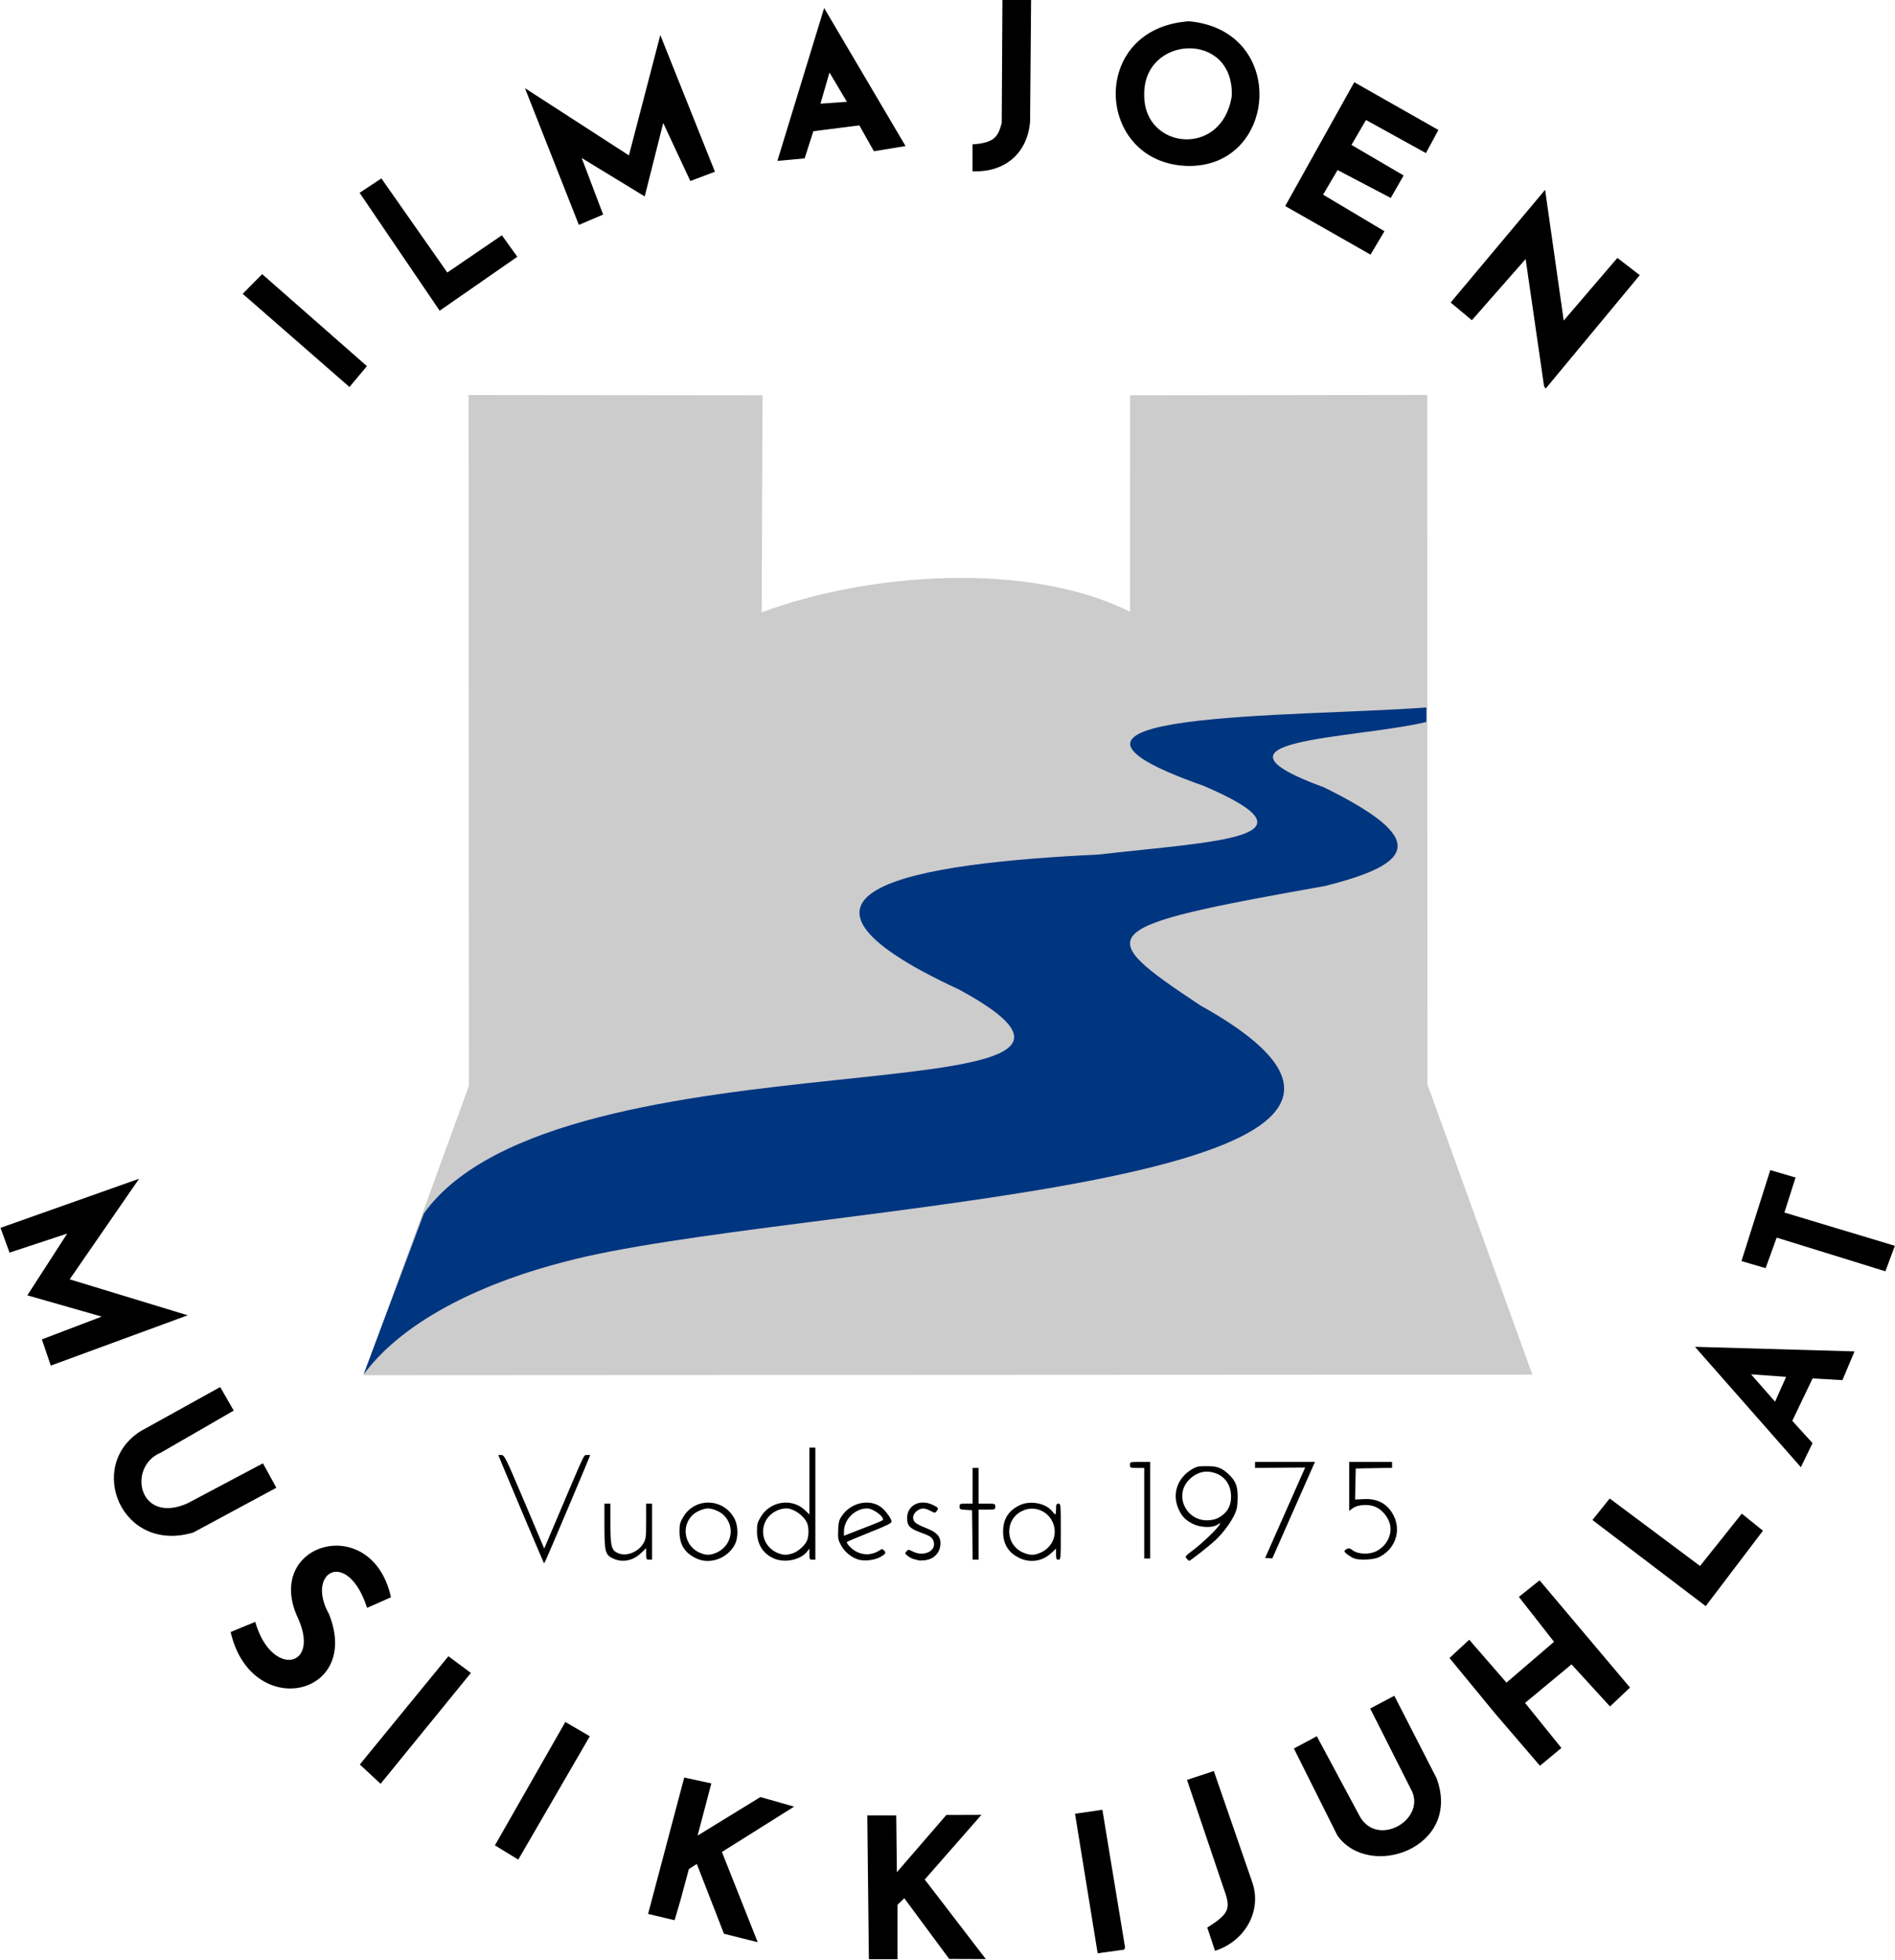
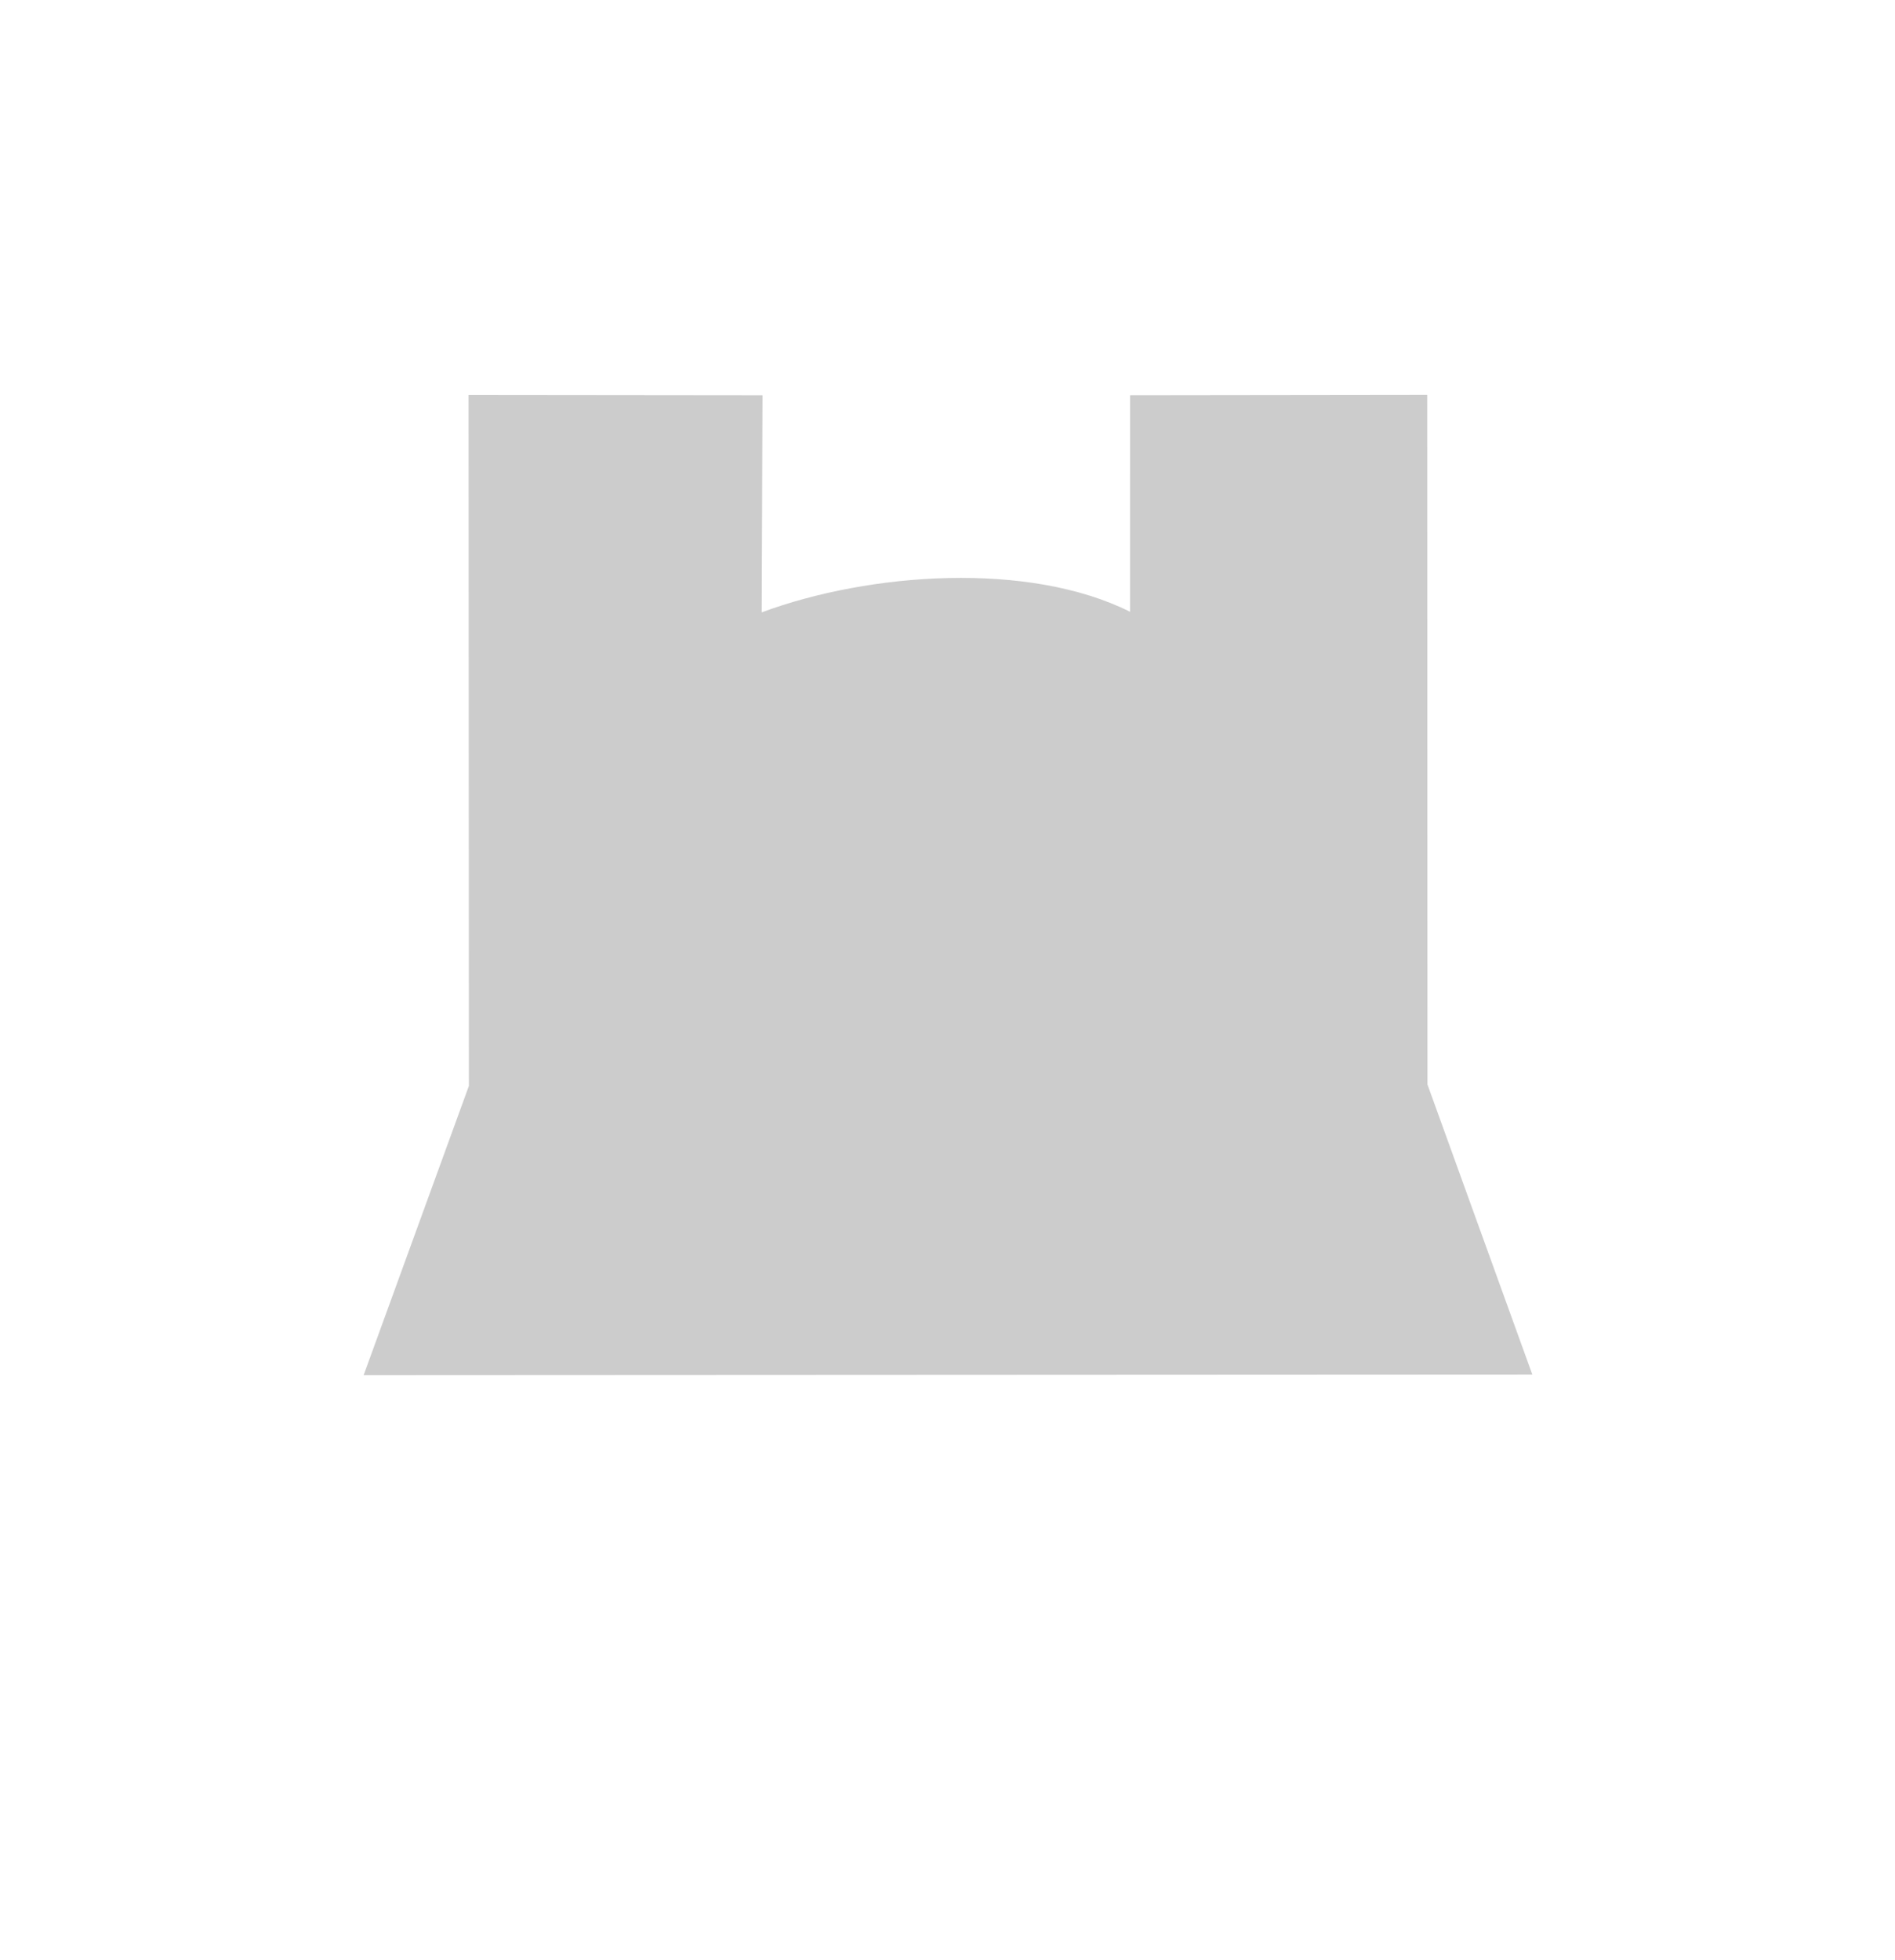
<svg xmlns="http://www.w3.org/2000/svg" width="136.454mm" height="141.111mm" viewBox="0 0 483.499 500" id="svg2" version="1.1">
  <defs id="defs4">
    <style type="text/css" id="style6">
   
    .str1 {stroke:#1F1A17;stroke-width:0.216}
    .str0 {stroke:#006EC7;stroke-width:0.216}
    .fil2 {fill:#1F1A17}
    .fil1 {fill:#DEDEDD}
    .fil0 {fill:#006EC7}
   
  </style>
    <filter style="color-interpolation-filters:sRGB" id="filter28336">
      <feFlood flood-opacity="0.498" flood-color="rgb(0,0,0)" result="flood" id="feFlood28338" />
      <feComposite in="flood" in2="SourceGraphic" operator="in" result="composite1" id="feComposite28340" />
      <feGaussianBlur in="composite1" stdDeviation="3" result="blur" id="feGaussianBlur28342" />
      <feOffset dx="6" dy="6" result="offset" id="feOffset28344" />
      <feComposite in="SourceGraphic" in2="offset" operator="over" result="composite2" id="feComposite28346" />
    </filter>
    <filter style="color-interpolation-filters:sRGB" id="filter28567">
      <feFlood flood-opacity="1" flood-color="rgb(0,0,0)" result="flood" id="feFlood28569" />
      <feComposite in="flood" in2="SourceGraphic" operator="in" result="composite1" id="feComposite28571" />
      <feGaussianBlur in="composite1" stdDeviation="6" result="blur" id="feGaussianBlur28573" />
      <feOffset dx="6" dy="6" result="offset" id="feOffset28575" />
      <feComposite in="SourceGraphic" in2="offset" operator="over" result="composite2" id="feComposite28577" />
    </filter>
    <filter style="color-interpolation-filters:sRGB" id="filter28615">
      <feFlood flood-opacity="1" flood-color="rgb(0,0,0)" result="flood" id="feFlood28617" />
      <feComposite in="flood" in2="SourceGraphic" operator="in" result="composite1" id="feComposite28619" />
      <feGaussianBlur in="composite1" stdDeviation="6" result="blur" id="feGaussianBlur28621" />
      <feOffset dx="6" dy="6" result="offset" id="feOffset28623" />
      <feComposite in="SourceGraphic" in2="offset" operator="over" result="composite2" id="feComposite28625" />
    </filter>
    <filter style="color-interpolation-filters:sRGB" id="filter28627">
      <feFlood flood-opacity="1" flood-color="rgb(0,0,0)" result="flood" id="feFlood28629" />
      <feComposite in="flood" in2="SourceGraphic" operator="in" result="composite1" id="feComposite28631" />
      <feGaussianBlur in="composite1" stdDeviation="6" result="blur" id="feGaussianBlur28633" />
      <feOffset dx="6" dy="6" result="offset" id="feOffset28635" />
      <feComposite in="SourceGraphic" in2="offset" operator="over" result="composite2" id="feComposite28637" />
    </filter>
    <filter style="color-interpolation-filters:sRGB" id="filter28627-8">
      <feFlood flood-opacity="1" flood-color="rgb(0,0,0)" result="flood" id="feFlood28629-9" />
      <feComposite in="flood" in2="SourceGraphic" operator="in" result="composite1" id="feComposite28631-3" />
      <feGaussianBlur in="composite1" stdDeviation="6" result="blur" id="feGaussianBlur28633-7" />
      <feOffset dx="6" dy="6" result="offset" id="feOffset28635-3" />
      <feComposite in="SourceGraphic" in2="offset" operator="over" result="composite2" id="feComposite28637-8" />
    </filter>
    <style id="style6-3" type="text/css">
   
    .str1 {stroke:#1F1A17;stroke-width:0.216}
    .str0 {stroke:#006EC7;stroke-width:0.216}
    .fil2 {fill:#1F1A17}
    .fil1 {fill:#DEDEDD}
    .fil0 {fill:#006EC7}
   
  </style>
    <filter style="color-interpolation-filters:sRGB" id="filter28627-4">
      <feFlood flood-opacity="1" flood-color="rgb(0,0,0)" result="flood" id="feFlood28629-0" />
      <feComposite in="flood" in2="SourceGraphic" operator="in" result="composite1" id="feComposite28631-9" />
      <feGaussianBlur in="composite1" stdDeviation="6" result="blur" id="feGaussianBlur28633-5" />
      <feOffset dx="6" dy="6" result="offset" id="feOffset28635-7" />
      <feComposite in="SourceGraphic" in2="offset" operator="over" result="composite2" id="feComposite28637-3" />
    </filter>
    <filter style="color-interpolation-filters:sRGB" id="filter28627-0">
      <feFlood flood-opacity="1" flood-color="rgb(0,0,0)" result="flood" id="feFlood28629-1" />
      <feComposite in="flood" in2="SourceGraphic" operator="in" result="composite1" id="feComposite28631-7" />
      <feGaussianBlur in="composite1" stdDeviation="6" result="blur" id="feGaussianBlur28633-4" />
      <feOffset dx="6" dy="6" result="offset" id="feOffset28635-37" />
      <feComposite in="SourceGraphic" in2="offset" operator="over" result="composite2" id="feComposite28637-0" />
    </filter>
    <filter style="color-interpolation-filters:sRGB" id="filter28627-3">
      <feFlood flood-opacity="1" flood-color="rgb(0,0,0)" result="flood" id="feFlood28629-3" />
      <feComposite in="flood" in2="SourceGraphic" operator="in" result="composite1" id="feComposite28631-5" />
      <feGaussianBlur in="composite1" stdDeviation="6" result="blur" id="feGaussianBlur28633-1" />
      <feOffset dx="6" dy="6" result="offset" id="feOffset28635-6" />
      <feComposite in="SourceGraphic" in2="offset" operator="over" result="composite2" id="feComposite28637-6" />
    </filter>
    <style id="style6-7" type="text/css">
   
    .str1 {stroke:#1F1A17;stroke-width:0.216}
    .str0 {stroke:#006EC7;stroke-width:0.216}
    .fil2 {fill:#1F1A17}
    .fil1 {fill:#DEDEDD}
    .fil0 {fill:#006EC7}
   
  </style>
    <filter style="color-interpolation-filters:sRGB" id="filter28627-1">
      <feFlood flood-opacity="1" flood-color="rgb(0,0,0)" result="flood" id="feFlood28629-7" />
      <feComposite in="flood" in2="SourceGraphic" operator="in" result="composite1" id="feComposite28631-98" />
      <feGaussianBlur in="composite1" stdDeviation="6" result="blur" id="feGaussianBlur28633-6" />
      <feOffset dx="6" dy="6" result="offset" id="feOffset28635-4" />
      <feComposite in="SourceGraphic" in2="offset" operator="over" result="composite2" id="feComposite28637-2" />
    </filter>
    <filter style="color-interpolation-filters:sRGB" id="filter28627-1-6">
      <feFlood flood-opacity="1" flood-color="rgb(0,0,0)" result="flood" id="feFlood28629-7-9" />
      <feComposite in="flood" in2="SourceGraphic" operator="in" result="composite1" id="feComposite28631-98-3" />
      <feGaussianBlur in="composite1" stdDeviation="6" result="blur" id="feGaussianBlur28633-6-0" />
      <feOffset dx="6" dy="6" result="offset" id="feOffset28635-4-4" />
      <feComposite in="SourceGraphic" in2="offset" operator="over" result="composite2" id="feComposite28637-2-3" />
    </filter>
    <filter style="color-interpolation-filters:sRGB" id="filter28627-10">
      <feFlood flood-opacity="1" flood-color="rgb(0,0,0)" result="flood" id="feFlood28629-4" />
      <feComposite in="flood" in2="SourceGraphic" operator="in" result="composite1" id="feComposite28631-0" />
      <feGaussianBlur in="composite1" stdDeviation="6" result="blur" id="feGaussianBlur28633-48" />
      <feOffset dx="6" dy="6" result="offset" id="feOffset28635-0" />
      <feComposite in="SourceGraphic" in2="offset" operator="over" result="composite2" id="feComposite28637-5" />
    </filter>
  </defs>
  <g id="layer1" transform="translate(-135.594,-324.91)">
    <g id="g4693" transform="matrix(1.041,0,0,1.041,515.526,43.31)">
      <g id="g4669" transform="translate(-2.934208e-6,-2.4710516e-8)">
-         <path d="m -152.399,715.329 7.093,0 0.157,13.921 12.132,-14.034 8.599,-0.028 -13.9,15.848 14.972,19.494 -8.977,-0.036 -11.005,-14.87 -1.675,1.605 0,13.325 -7.009,0 z m 56.461,33.781 -5.549,-34.183 6.71,-0.973 5.559,33.753 -0.222,0.514 z m 28.765,-0.604 -1.896,-5.698 c 5.849,-3.68 5.724,-4.836 3.872,-10.02 l -8.837,-26.155 6.568,-2.177 9.345,27.028 c 2.585,7.066 -1.566,14.627 -9.052,17.022 z m -120.354,-4.182 -6.656,-17.098 -1.945,1.243 -2.056,7.629 -1.444,4.915 -6.497,-1.551 8.86,-33.42 6.642,1.447 -3.37,12.785 15.399,-9.443 8.261,2.348 -17.695,11.112 8.772,22.102 z m -56.14,-21.66 17.258,-30.227 6.002,3.499 -17.537,30.223 z m 206.495,-2.398 -10.667,-21.329 5.616,-3.012 10.361,19.322 c 4.289,8.412 16.982,0.932 12.616,-6.514 l -9.896,-19.592 5.914,-3.13 10.354,20.198 c 6.306,17.055 -16.448,25.065 -24.298,14.056 z m -239.607,-17.415 21.717,-26.528 5.504,4.096 -22.13,27.164 z M 1.463,690.346 -9.705,676.762 l 4.84,-4.479 9.128,10.511 11.656,-10.004 -8.617,-11.001 5.076,-4.057 22.161,26.266 -4.895,4.641 -9.437,-10.319 -11.39,9.446 8.906,11.042 -5.254,4.359 z m -309.902,-19.961 6.033,-2.482 c 3.903,13.841 16.445,11.347 10.19,-1.523 -7.771,-18.066 18.528,-25.288 23.067,-4.501 l -5.844,2.594 c -4.768,-14.729 -15.165,-8.822 -9.331,1.538 8.063,20.297 -19.109,26.208 -24.116,4.375 z m 333.771,-27.437 4.231,-5.273 22.144,16.533 10.231,-12.822 5.186,4.184 -14.029,18.481 z m -355.824,-21.776 19.492,-10.8 3.318,5.769 -17.85,10.297 c -8.32,3.387 -5.538,17.75 6.525,12.422 l 18.483,-9.801 3.289,5.983 -20.336,10.959 c -17.592,5.302 -26.435,-16.312 -12.921,-24.829 z m 380.953,-20.66 39.104,1.123 -2.961,7.04 -7.309,-0.422 -4.984,10.39 4.962,5.46 -2.855,5.906 z m 22.345,7.357 -8.598,-0.618 5.883,6.704 z m -427.512,-9.179 14.669,-5.583 -18.232,-5.209 9.772,-15.131 -14.137,4.661 -2.207,-6.071 33.967,-12.028 -17.016,24.646 28.929,8.814 -33.558,12.325 z m 425.193,-24.937 -2.708,7.482 -5.925,-1.729 7.063,-22.293 6.202,1.818 -2.738,8.577 27.073,8.151 -2.318,6.25 z M 13.472,365.143 8.958,333.977 l -13.176,14.995 -5.2,-4.34 23.149,-27.617 4.56,32.047 13.154,-15.359 5.487,4.228 -23.066,27.795 z m -318.96,-22.644 4.781,-4.821 25.668,22.544 -4.278,5.111 z m 28.658,-24.744 5.337,-3.532 16.16,23.061 13.371,-9.126 3.789,5.266 -19.037,13.217 z m 226.859,3.244 16.931,-30.345 20.62,11.705 -3.059,5.659 -14.685,-8.106 -3.567,6.103 12.787,7.486 -3.154,5.508 -13.036,-6.83 -3.55,6.025 15.04,8.962 -3.414,5.734 z m -186.334,-28.89 25.484,16.472 7.692,-29.488 13.388,33.494 -6.031,2.279 -6.644,-14.224 -4.535,17.997 -15.447,-9.42 5.257,13.86 -5.952,2.535 z m 109.701,13.778 c 5.617,-0.385 6.28,-2.077 7.155,-5.245 l 0.171,-30.228 7.026,0 -0.247,29.81 c -0.61,8.032 -6.419,12.616 -14.104,12.247 z m 53.031,-30.168 c 24.372,2.192 21.815,35.91 -0.353,35.452 -22.56,-0.61 -24.424,-33.701 0.353,-35.452 z m 10.5,18.354 c 0.669,-16.183 -21.911,-15.053 -21.449,-0.106 0.006,13.131 19.066,15.285 21.449,0.106 z m -111.362,15.863 11.461,-37.464 19.953,33.829 -7.758,1.269 -3.561,-6.337 -11.277,1.425 -2.144,6.668 z m 17.041,-14.482 -4.271,-7.182 -2.215,7.642 z" style="fill:#000000" id="path4147-3" />
-       </g>
+         </g>
      <g transform="translate(2.0814809e-8,-8.809)" id="g3417">
        <g id="g4688" transform="translate(1000.317,-1.9205608e-6)">
-           <path id="path4147-3-5" style="fill:#000000" d="m -1232.301,661.569 c -0.787,-1.722 -10.833,-25.534 -10.833,-25.679 0,-0.084 0.352,-0.11 0.782,-0.06 0.736,0.087 1.071,0.774 5.618,11.506 l 4.835,11.414 3.173,-7.471 c 7.129,-16.786 6.448,-15.347 7.304,-15.449 0.427,-0.051 0.776,-0.024 0.776,0.06 0,0.202 -10.475,24.957 -10.927,25.825 l -0.352,0.675 z m 17.328,-0.353 c -1.957,-0.889 -2.168,-1.672 -2.168,-8.033 l 0,-5.432 0.73,0 0.73,0 0,4.828 c 0,5.681 0.248,6.622 1.935,7.326 2.005,0.838 4.893,-0.291 6.125,-2.393 0.654,-1.117 0.702,-1.485 0.702,-5.479 l 0,-4.282 0.73,0 0.73,0 0,6.863 0,6.863 -0.73,0 c -0.678,0 -0.73,-0.101 -0.73,-1.41 l 0,-1.41 -1.252,1.199 c -1.969,1.887 -4.519,2.397 -6.802,1.36 z m 20.466,0.008 c -2.92,-1.331 -4.235,-3.393 -4.235,-6.642 0,-1.78 0.12,-2.239 0.949,-3.621 2.826,-4.713 9.568,-4.607 12.382,0.194 1.07,1.826 1.16,4.867 0.197,6.672 -1.778,3.331 -6.028,4.885 -9.292,3.397 z m 4.264,-1.247 c 4.354,-1.458 5.466,-6.795 2.019,-9.696 -0.843,-0.709 -2.52,-1.359 -3.508,-1.359 -0.999,0 -2.67,0.653 -3.537,1.383 -3.336,2.807 -2.26,8.187 1.931,9.651 1.177,0.411 1.913,0.416 3.096,0.02 z m 15.084,1.376 c -2.935,-1.047 -4.599,-3.514 -4.599,-6.815 0,-1.73 0.126,-2.203 0.949,-3.577 2.326,-3.879 7.676,-4.657 10.848,-1.577 l 1.054,1.023 0,-8.192 0,-8.192 0.73,0 0.73,0 0,13.727 0,13.727 -0.73,0 c -0.674,0 -0.73,-0.104 -0.73,-1.354 l 0,-1.354 -0.634,0.806 c -1.453,1.847 -5.061,2.689 -7.617,1.777 z m 3.951,-1.353 c 1.302,-0.362 2.974,-1.75 3.626,-3.013 0.593,-1.146 0.598,-3.591 0.011,-4.716 -0.917,-1.757 -3.277,-3.354 -4.95,-3.35 -2.188,0.005 -4.335,1.379 -5.229,3.345 -1.391,3.062 0.152,6.558 3.394,7.691 1.154,0.403 1.816,0.412 3.148,0.043 z m 16.295,1.447 c -1.713,-0.521 -3.353,-1.867 -4.224,-3.466 -0.742,-1.363 -0.812,-1.735 -0.718,-3.802 0.09,-1.987 0.222,-2.458 0.988,-3.549 2.269,-3.229 6.834,-4.147 9.641,-1.939 1.038,0.817 2.469,2.819 2.469,3.455 0,0.388 -1.266,1.013 -5.33,2.628 -2.932,1.165 -5.452,2.228 -5.602,2.362 -0.16,0.143 0.22,0.711 0.916,1.374 1.991,1.894 4.775,2.176 7.013,0.71 0.635,-0.416 0.744,-0.416 1.156,-0.004 0.584,0.584 0.335,0.96 -1.131,1.709 -1.397,0.713 -3.769,0.952 -5.179,0.524 z m 2.608,-8.212 c 1.687,-0.647 3.185,-1.284 3.329,-1.416 0.71,-0.649 -2.233,-2.901 -3.786,-2.897 -2.963,0.008 -5.652,2.673 -5.67,5.616 l -0.01,1.091 1.533,-0.609 c 0.843,-0.335 2.913,-1.138 4.6,-1.785 z m 12.12,8.407 c -0.161,-0.062 -0.632,-0.187 -1.048,-0.278 -0.416,-0.091 -1.112,-0.446 -1.548,-0.789 -0.733,-0.576 -0.757,-0.663 -0.328,-1.137 0.443,-0.49 0.515,-0.488 1.537,0.033 2.836,1.446 6.035,-0.258 5.032,-2.68 -0.359,-0.867 -0.794,-1.136 -3.334,-2.064 -2.418,-0.883 -3.085,-1.621 -3.085,-3.418 0,-3.178 3.141,-4.784 6.333,-3.239 1.371,0.664 1.441,0.783 0.895,1.53 -0.342,0.468 -0.437,0.463 -1.522,-0.09 -1.323,-0.675 -1.974,-0.731 -2.878,-0.25 -1.407,0.749 -1.782,2.167 -0.825,3.124 0.299,0.299 1.478,0.9 2.622,1.337 2.54,0.971 3.553,2.027 3.553,3.706 0,2.269 -1.537,3.944 -3.845,4.192 -0.696,0.075 -1.398,0.085 -1.558,0.023 z m 24.971,-0.479 c -2.846,-1.288 -4.218,-3.417 -4.218,-6.548 0,-3.131 1.371,-5.259 4.218,-6.548 2.525,-1.143 6.274,-0.4 7.804,1.546 0.332,0.422 0.683,0.767 0.78,0.767 0.097,0 0.177,-0.591 0.177,-1.314 0,-1.12 0.087,-1.314 0.584,-1.314 0.568,0 0.584,0.195 0.584,6.863 0,6.669 -0.017,6.863 -0.584,6.863 -0.5,0 -0.584,-0.195 -0.584,-1.351 l 0,-1.351 -1.284,1.183 c -2.033,1.874 -4.958,2.345 -7.478,1.204 z m 4.41,-1.185 c 3.344,-1.12 4.926,-4.595 3.51,-7.711 -1.183,-2.605 -4.14,-3.915 -6.782,-3.004 -2.394,0.826 -3.851,2.841 -3.851,5.328 0,2.406 1.474,4.472 3.774,5.292 1.401,0.499 2.083,0.519 3.348,0.095 z m 36.369,1.25 c -0.469,-0.518 -0.39,-0.619 1.736,-2.219 2.225,-1.674 5.757,-5.089 6.304,-6.094 0.28,-0.514 0.263,-0.514 -0.522,0 -1.275,0.836 -4.246,0.712 -6.094,-0.254 -1.694,-0.885 -2.482,-1.677 -3.286,-3.303 -1.812,-3.666 -0.597,-7.711 2.981,-9.924 1.282,-0.793 1.667,-0.882 3.787,-0.878 2.607,0.004 3.68,0.404 5.378,2 1.738,1.634 2.238,2.931 2.212,5.735 -0.017,1.897 -0.175,2.823 -0.668,3.923 -0.899,2.006 -2.89,4.714 -4.747,6.456 -1.441,1.352 -6.196,5.099 -6.471,5.099 -0.065,0 -0.339,-0.244 -0.609,-0.543 z m 7.641,-9.943 c 2.317,-1.188 3.388,-3.106 3.219,-5.763 -0.198,-3.115 -2.233,-5.232 -5.369,-5.586 -1.802,-0.203 -3.615,0.554 -5.048,2.11 -3.458,3.752 -0.655,9.795 4.543,9.795 0.971,0 1.986,-0.212 2.656,-0.556 z m -60.169,4.133 -0.079,-6.06 -1.533,-0.088 c -1.408,-0.081 -1.533,-0.147 -1.533,-0.803 0,-0.672 0.097,-0.715 1.606,-0.715 l 1.606,0 0,-4.381 0,-4.381 0.73,0 0.73,0 0,4.381 0,4.381 2.044,0 c 1.986,0 2.044,0.021 2.044,0.73 0,0.709 -0.058,0.73 -2.044,0.73 l -2.044,0 0,6.133 0,6.133 -0.724,0 -0.724,0 -0.079,-6.06 z m 93.567,5.748 c -0.953,-0.382 -2.379,-1.425 -2.379,-1.742 0,-0.144 0.262,-0.402 0.583,-0.574 0.465,-0.249 0.762,-0.179 1.466,0.341 1.337,0.988 4.11,1.078 5.819,0.188 2.592,-1.35 3.96,-4.199 3.245,-6.755 -0.501,-1.789 -2.041,-3.537 -3.661,-4.156 -1.724,-0.658 -4.226,-0.468 -5.417,0.412 l -0.867,0.641 0,-11.992 10.514,0 0,1.445 -8.908,0.161 -0.162,7.606 2.161,-0.109 c 3.418,-0.173 5.88,1.207 7.324,4.104 1.91,3.833 0.231,8.371 -3.774,10.197 -1.279,0.583 -4.733,0.718 -5.945,0.233 z m -51.444,-11.078 0,-11.098 -1.752,0 c -1.675,0 -1.752,-0.033 -1.752,-0.73 0,-0.722 0.029,-0.73 2.482,-0.73 l 2.482,0 0,11.828 0,11.828 -0.73,0 -0.73,0 z m 39.445,-11.192 -12.284,0.093 0,-1.46 14.685,-0.015 -10.45,23.654 -1.761,-0.111 z" />
-         </g>
+           </g>
        <g transform="matrix(0.928,0,0,0.928,-8.072,46.529)" id="g4761">
          <g transform="translate(13.769,0)" id="g3538">
            <g style="fill:#000000;fill-opacity:1" id="g4665" transform="matrix(1.485,0,0,1.485,51.439,-172.152)">
              <g id="g4262">
                <path d="m -49.057,355.07 -52.849,0.067 -0.006,38.486 c -17.998,-9 -46.27,-7.032 -65.51,0.107 l 0.143,-38.589 -52.274,-0.054 0.057,122.831 -18.725,51.447 207.862,-0.105 -18.656,-51.589 z" style="fill:#cccccc;fill-opacity:1" id="path4603" />
              </g>
            </g>
-             <path id="path4742" d="m -302.349,613.797 15.948,-42.563 c 35.746,-50.031 206,-24.012 141.401,-59.085 -56.594,-26.194 -11.562,-33.357 36.864,-35.677 30.749,-3.524 60.217,-4.252 27.581,-18.168 -56.139,-19.733 24.634,-18.061 58.928,-20.664 l -0.026,3.852 c -19.895,4.617 -62.082,4.442 -27.052,17.233 27.488,13.527 24.3,20.054 0.279,26.062 -61.441,10.909 -61.752,12.364 -32.874,31.552 87.729,48.783 -110.188,52.148 -168.023,67.685 -19.338,4.95 -41.785,14.483 -53.027,29.772 z" style="color:#000000;clip-rule:nonzero;display:inline;overflow:visible;visibility:visible;opacity:1;isolation:auto;mix-blend-mode:normal;color-interpolation:sRGB;color-interpolation-filters:linearRGB;solid-color:#000000;solid-opacity:1;fill:#003580;fill-opacity:1;fill-rule:nonzero;stroke:none;stroke-width:1;stroke-linecap:butt;stroke-linejoin:miter;stroke-miterlimit:4;stroke-dasharray:none;stroke-dashoffset:0;stroke-opacity:1;color-rendering:auto;image-rendering:auto;shape-rendering:auto;text-rendering:auto;enable-background:accumulate" />
          </g>
        </g>
      </g>
    </g>
    <g style="fill-rule:evenodd" id="g4388" transform="translate(1170.139,213.666)" />
  </g>
</svg>